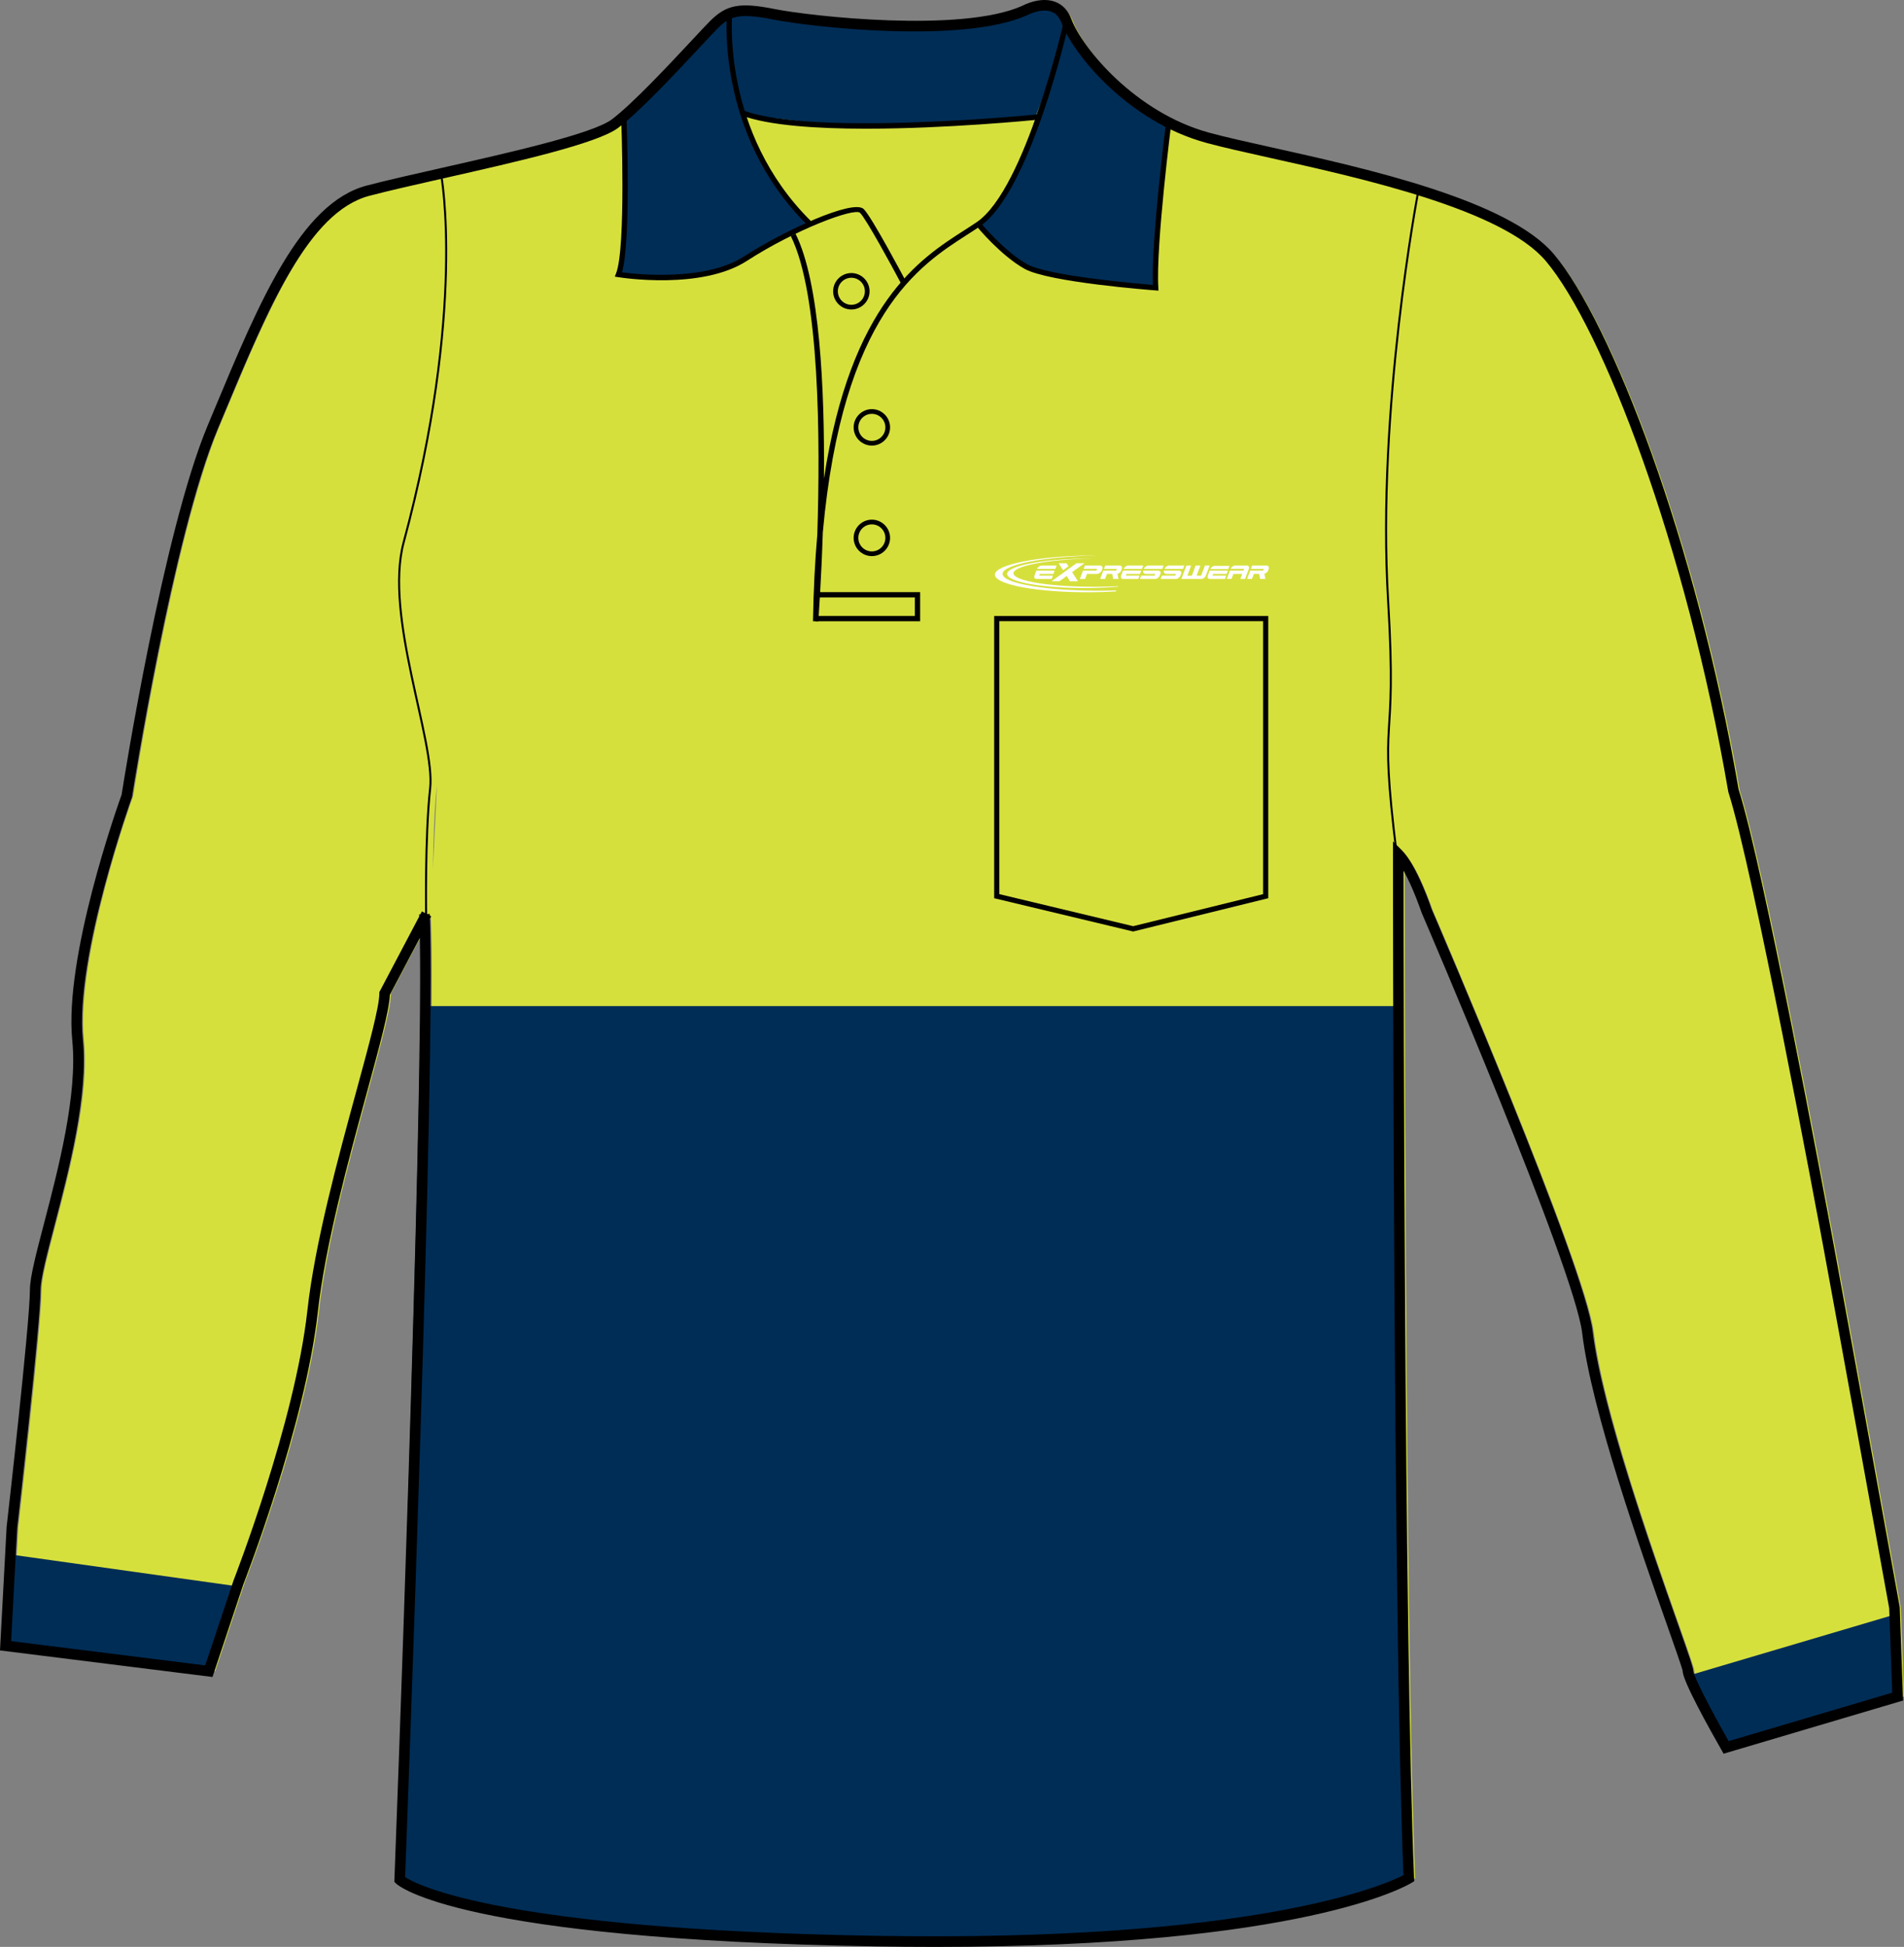
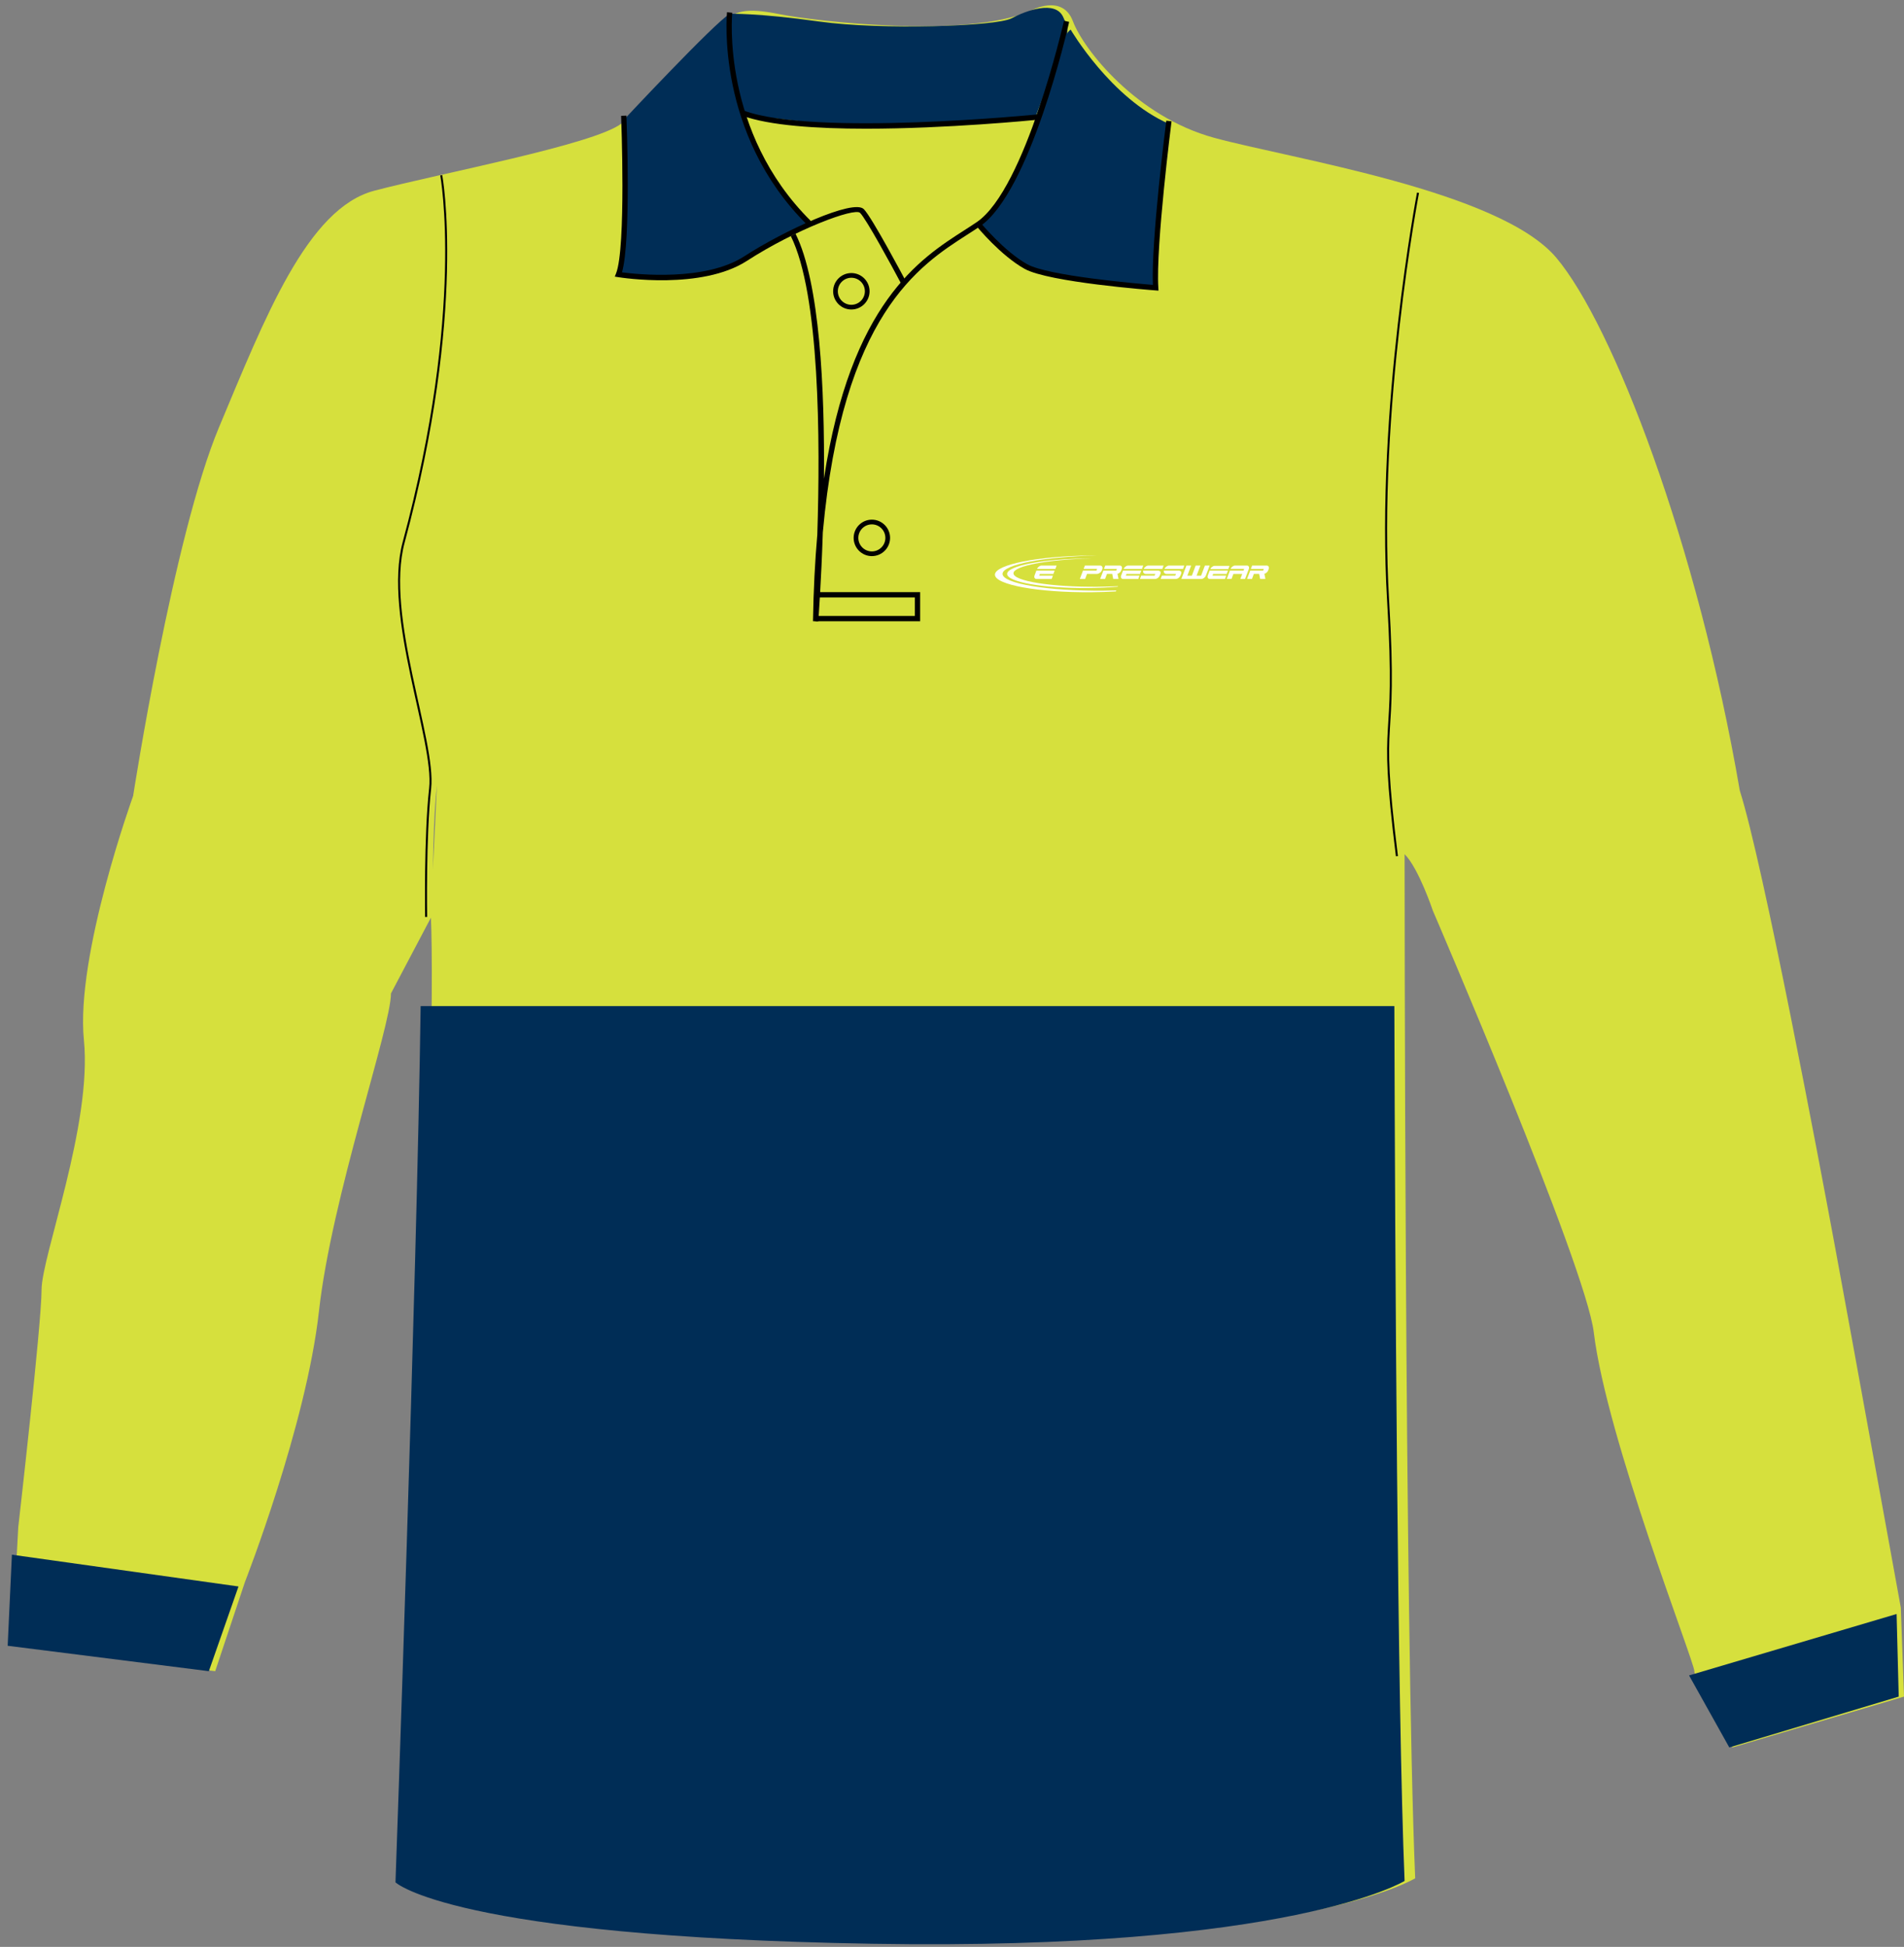
<svg xmlns="http://www.w3.org/2000/svg" version="1.1" id="Layer_1" x="0px" y="0px" width="782.505px" height="799.998px" viewBox="0 0 782.505 799.998" enable-background="new 0 0 782.505 799.998" xml:space="preserve">
  <rect x="0" y="0" width="782.505" height="799.998" fill="#808080" stroke="none" />
  <g id="side" display="none">
</g>
  <g id="back" display="none">
</g>
  <g id="front">
    <path id="primary" fill="#D6E03D" d="M179.573,322.708c-2.175,19.576-1.652,52.806-1.652,52.806l-17.242,32.691   c0,13.924-24.368,83.549-29.589,130.545s-30.46,111.396-30.46,111.396L88.445,686.7L4.896,676.257l2.609-48.738   c0,0,9.574-83.549,9.574-97.473s20.887-67.884,17.404-102.694C31,392.54,54.717,327.049,54.717,327.049   s16.462-106.57,35.313-151.525c18.851-44.954,36.25-89.912,63.805-97.159c27.553-7.25,89.909-18.851,101.506-27.55   c11.603-8.702,34.801-34.804,40.604-40.604c5.8-5.802,10.152-7.253,24.65-4.354c14.501,2.9,76.856,10.154,102.96-1.449   c0,0,13.053-7.25,17.402,4.35c4.35,11.602,26.102,39.153,58.002,47.854c31.903,8.702,117.451,21.751,140.658,49.301   c23.209,27.554,58.012,117.463,75.407,218.967c9.541,29.813,32.67,152.516,39.196,187.763   c6.527,35.247,26.977,147.949,26.977,147.949l1.307,36.553l-70.492,20.884c0,0-15.666-27.413-15.666-31.328   c0-3.919-36.113-95.734-41.336-139.247c-3.283-27.343-66.145-173.273-66.145-173.273s-5.805-17.397-11.604-23.2   c0,0,0,316.419,4.35,420.824c0,0-46.396,28.71-218.956,25.813c-172.565-2.904-195.768-25.231-195.768-25.231   s13.057-340.188,10.152-396.75" />
    <g id="secondary">
      <path fill="#002D56" d="M162.536,773.47c0,0,23.201,22.33,195.765,25.232c172.559,2.896,218.959-25.813,218.959-25.813    c-2.973-71.267-3.912-258.698-4.211-359.468H172.875C171.33,526.818,162.536,773.47,162.536,773.47z" />
      <path fill="#002D56" d="M299.927,5.688c0,0-0.872,27.415,7.396,47.866c8.268,20.451,25.673,38.728,25.673,38.728    s-21.756,9.574-31.767,16.971c-10.013,7.397-46.129,3.48-46.129,3.48s4.354-57.876,1.308-63.531    C256.411,49.203,293.834,9.17,299.927,5.688z" />
      <path fill="#002D56" d="M440.046,12.217c0,0,16.537,28.284,40.469,38.728c0,0-6.525,52.218-6.094,67.447    c0,0-41.336-3.479-50.041-6.963c-8.705-3.482-22.191-18.276-22.191-18.276s14.357-13.49,19.58-31.767    c5.225-18.277,13.926-43.08,13.926-43.08S438.74,12.653,440.046,12.217z" />
      <path fill="#002D56" d="M299.927,5.688c0,0,10.986-0.436,36.771,3.154s72.775,1.958,78.979-1.306s17.949-7.506,21.213-0.652    s0.98,8.159,0.98,8.159l-12.403,33.289c0,0-58.744,3.916-68.859,3.916c-10.117,0-51.565-5.222-51.565-5.222    S299.711,23.423,299.927,5.688z" />
      <polygon fill="#002D56" points="694.175,688.442 710.706,718.031 780.335,697.145 779.462,663.203   " />
      <polygon fill="#002D56" points="98.016,651.89 85.833,686.701 3.155,676.258 4.896,638.836   " />
    </g>
    <path d="M355.943,52.882c-20.313,0-39.933-1.292-51.022-5.399l0.755-2.039c28.797,10.663,119.86,1.662,120.78,1.569l0.221,2.165   C424.333,49.409,389.223,52.882,355.943,52.882z" />
    <path d="M370.33,116.509c-3.814-7.2-14.278-26.455-16.861-29.037c-2.263-2.257-26.553,6.816-46.494,19.72   c-18.625,12.052-51.573,6.911-52.968,6.687l-1.342-0.217l0.503-1.261c4.214-10.538,2.12-64.266,2.1-64.809l2.174-0.086   c0.085,2.151,1.994,51.127-1.815,64.403c6.28,0.82,34.245,3.757,50.167-6.544c16.396-10.606,44.918-23.729,49.212-19.43   c3.34,3.34,16.679,28.488,17.246,29.559L370.33,116.509z" />
    <path d="M331.723,92.37C294.005,55.046,298.726,5.517,298.78,5.021l2.162,0.228c-0.051,0.485-4.646,49.006,32.31,85.574   L331.723,92.37z" />
    <path d="M336.293,255.359l-2.173-0.102c0.214-12.893,0.823-24.682,1.771-35.492c1.258-38.903,0.996-98.997-10.901-122.789   l1.942-0.974c10.021,20.039,12.02,63.979,11.695,100.677c11.022-72.157,39.403-90.348,57.734-102.092   c1.819-1.166,3.536-2.266,5.11-3.344c20.074-13.736,35.652-82.037,35.813-82.727l2.12,0.478   c-0.638,2.846-15.927,69.828-36.7,84.043c-1.596,1.088-3.328,2.2-5.168,3.378c-19.717,12.634-51.252,32.833-59.372,122.311   C337.511,238.901,336.42,253.663,336.293,255.359z" />
    <path d="M476.12,119.421l-1.246-0.095c-1.785-0.132-43.855-3.344-53.738-8.832c-9.854-5.478-19.482-17.17-19.887-17.666   l1.684-1.375c0.096,0.117,9.773,11.866,19.265,17.138c8.562,4.757,44.481,7.888,51.614,8.471   c-0.73-18.312,5.25-65.433,5.511-67.475l2.155,0.274c-0.064,0.51-6.502,51.213-5.432,68.312L476.12,119.421z" />
    <path fill="none" stroke="#010101" stroke-width="1.666" stroke-miterlimit="10" d="M325.961,96.488" />
    <polygon points="378.165,255.275 335.179,255.275 335.179,253.1 375.99,253.1 375.99,245.488 335.749,245.488 335.749,243.313    378.165,243.313  " />
-     <path d="M384.357,799.998c-7.833,0-15.929-0.066-24.354-0.207c-171.45-2.884-196.264-24.9-197.238-25.839l-0.701-0.677l0.035-0.975   c0.125-3.243,11.84-309.835,10.454-386.904l-12.321,23.364c-0.238,6.413-4.352,21.483-9.519,40.417   c-7.591,27.822-17.036,62.449-20.078,89.811c-5.191,46.741-30.342,111.306-30.593,111.952L87.33,689.081L0,678.166l2.721-50.762   c0.107-0.966,9.572-83.714,9.572-97.355c0-5.15,2.559-14.936,5.799-27.323c5.84-22.329,13.84-52.91,11.615-75.155   c-3.428-34.283,18.58-96.331,20.281-101.063c0.838-5.356,17.086-108.091,35.425-151.823l2.984-7.139   c18.068-43.273,35.137-84.144,62.271-91.282c8.05-2.121,19.123-4.622,30.845-7.271c27.646-6.25,62.061-14.025,69.909-19.916   c8.548-6.412,23.958-22.922,33.164-32.787c3.201-3.431,5.729-6.142,7.203-7.616c6.802-6.802,12.279-7.822,26.619-4.948   c14.413,2.883,76.468,9.888,101.646-1.303c0.133-0.084,7.285-3.995,13.518-1.704c3.139,1.153,5.43,3.603,6.809,7.275   c4.389,11.703,26.139,38.227,56.531,46.52c6.686,1.821,15.717,3.832,26.176,6.158c38.547,8.576,96.793,21.54,115.578,43.84   c23.549,27.963,58.355,117.83,75.863,219.852c10.063,31.62,34.432,162.026,39.221,187.879   c6.451,34.85,26.771,146.832,26.977,147.957l0.035,0.312l1.367,38.237l-73.766,21.854l-0.855-1.497   c-4.795-8.394-15.951-28.354-15.951-32.411c-0.162-1.148-3.074-9.401-6.438-18.956c-10.854-30.762-31.041-88.015-34.883-120.032   c-3.209-26.718-65.352-171.214-65.979-172.669c-0.092-0.264-3.447-10.229-7.435-17.277c0.036,46.578,0.399,319.252,4.345,413.951   l0.055,1.271l-1.08,0.668C578.32,774.784,535.724,799.998,384.357,799.998z M166.492,771.32   c5.063,3.284,40.021,21.537,193.588,24.118c155.72,2.607,208.751-20.852,216.695-24.898   c-4.247-104.625-4.299-416.408-4.299-419.563v-5.249l3.711,3.71c6.1,6.094,11.895,23.319,12.134,24.049   c2.505,5.798,62.954,146.36,66.235,173.701c3.783,31.539,23.873,88.498,34.662,119.102c5.424,15.382,6.693,19.107,6.693,20.402   c0.174,2.31,7.379,16.155,14.523,28.757l67.227-19.918l-1.24-34.713c-0.867-4.776-20.611-113.546-26.951-147.785   c-2.936-15.848-28.959-155.722-39.129-187.499l-0.07-0.294c-17.373-101.353-51.736-190.401-74.93-217.933   c-17.83-21.174-75.217-33.944-113.191-42.396c-10.51-2.339-19.596-4.36-26.375-6.209c-32.291-8.809-54.666-36.383-59.467-49.188   c-0.926-2.469-2.311-4.012-4.232-4.722c-4.313-1.578-10.018,1.48-10.072,1.511c-26.666,11.867-89.128,4.743-104.442,1.682   c-14.345-2.869-17.771-1.156-22.688,3.757c-1.42,1.42-3.926,4.107-7.1,7.506c-9.906,10.613-24.877,26.655-33.732,33.301   c-8.598,6.448-42.048,14.01-71.563,20.681c-11.684,2.639-22.72,5.133-30.695,7.235c-25.055,6.592-41.722,46.5-59.364,88.751   l-2.989,7.146c-18.528,44.192-35.005,149.951-35.169,151.015l-0.103,0.41c-0.236,0.65-23.507,65.429-20.115,99.345   c2.302,23.024-5.812,54.041-11.736,76.689c-3.037,11.607-5.656,21.633-5.656,26.222c0,13.891-9.196,94.306-9.589,97.72   l-2.489,46.581l79.768,9.972l11.622-34.857c0.29-0.747,25.232-64.786,30.359-110.95c3.079-27.7,12.572-62.509,20.207-90.479   c5.026-18.436,9.373-34.354,9.373-39.828v-0.537l16.398-31.101c-0.014-0.274-0.025-0.554-0.04-0.82l0.486-0.022l0.646-1.228   l2.063,1.089l1.151-0.058c0.01,0.222,0.021,0.452,0.031,0.686l0.603,0.316l-0.543,1.029   C179.106,437.371,167.315,749.748,166.492,771.32z" />
    <path d="M358.319,228.509c-4.128,0-7.488-3.359-7.488-7.487c0-4.131,3.36-7.491,7.488-7.491c4.127,0,7.485,3.36,7.485,7.491   C365.803,225.152,362.446,228.509,358.319,228.509z M358.319,215.466c-3.063,0-5.557,2.492-5.557,5.556   c0,3.064,2.491,5.554,5.557,5.554c3.063,0,5.553-2.491,5.553-5.554C363.871,217.959,361.381,215.466,358.319,215.466z" />
-     <path d="M358.319,183.098c-4.128,0-7.488-3.36-7.488-7.491c0-4.128,3.36-7.488,7.488-7.488c4.127,0,7.485,3.36,7.485,7.488   C365.803,179.738,362.446,183.098,358.319,183.098z M358.319,170.053c-3.063,0-5.557,2.491-5.557,5.554   c0,3.064,2.491,5.556,5.557,5.556c3.063,0,5.553-2.493,5.553-5.556S361.381,170.053,358.319,170.053z" />
    <path d="M349.89,127.178c-4.131,0-7.487-3.361-7.487-7.491c0-4.128,3.358-7.488,7.487-7.488c4.126,0,7.487,3.36,7.487,7.488   C357.375,123.817,354.017,127.178,349.89,127.178z M349.89,114.134c-3.063,0-5.558,2.491-5.558,5.554   c0,3.064,2.494,5.556,5.558,5.556s5.555-2.494,5.555-5.556C355.445,116.626,352.952,114.134,349.89,114.134z" />
-     <path d="M465.71,382.759l-57.123-13.673V253.112h112.648v115.969L465.71,382.759z M410.714,367.407l54.992,13.164l53.404-13.159   V255.237h-108.4v112.17H410.714z" />
    <path fill="none" stroke="#000000" stroke-width="0.833" stroke-miterlimit="10" d="M181.345,72.022   c0,0,10.294,55.46-15.444,150.805c-8.181,30.305,13.052,81.57,10.877,101.146c-2.177,19.576-1.652,52.805-1.652,52.805" />
    <path fill="none" stroke="#000000" stroke-width="0.833" stroke-miterlimit="10" d="M574.104,351.811   c-7.977-64.17,0.314-39.341-3.621-105.055c-4.721-78.669,12.289-167.552,12.289-167.552" />
    <g>
-       <path fill="#FFFFFF" d="M445.694,231.433h-3.252l-10.313,7.421h3.254l3.01-2.167l1.365,2.167h3.26l-2.387-3.776L445.694,231.433    L445.694,231.433z M435.081,231.433h3.254l0.797,1.258l-2.229,1.619L435.081,231.433L435.081,231.433z" />
      <g>
        <path fill="#FFFFFF" d="M504.792,233.849l0.506-1.34h-6.059c-0.357,0-0.725,0.138-1.088,0.413     c-0.348,0.257-0.586,0.568-0.732,0.929C499.876,233.851,502.331,233.849,504.792,233.849L504.792,233.849z" />
        <g>
          <path fill="#FFFFFF" d="M493.724,237.908c0.357,0,0.732-0.14,1.107-0.419c0.369-0.283,0.629-0.625,0.775-1.026l1.535-4.061      h-1.949l-1.563,4.136h-1.853l1.563-4.136h-1.953l-1.559,4.136h-1.854l1.564-4.136h-1.949l-2.074,5.506H493.724L493.724,237.908z      " />
          <path fill="#FFFFFF" d="M517.485,235.817l0.412,2.083h2.152l-0.408-2.135c0.611-0.154,1.268-0.653,1.508-1.285l0.242-0.646      c0.158-0.396,0.146-0.736-0.023-1.026c-0.154-0.279-0.424-0.42-0.816-0.42h-5.949l-0.518,1.381h5.313l-0.271,0.685      c-1.031,0-4.002,0-5.303,0l-1.297,3.44h2.006l0.783-2.075L517.485,235.817L517.485,235.817z" />
          <path fill="#FFFFFF" d="M498.32,236.525l0.262-0.692h5.553l0.525-1.386c-2.51,0-5.01,0.008-7.508,0.008l-0.75,1.991      c-0.15,0.402-0.143,0.744,0.012,1.026c0.152,0.281,0.414,0.423,0.799,0.423h6.211l0.518-1.368h-5.617v-0.002H498.32z" />
          <path fill="#FFFFFF" d="M506.901,235.828l-0.77,2.063h-1.941l1.291-3.441h3.096h2.479l0.275-0.697h-5.584      c0.148-0.368,0.402-0.685,0.75-0.948c0.373-0.279,0.748-0.419,1.115-0.419h4.83c0.371,0,0.633,0.14,0.785,0.419      c0.152,0.276,0.158,0.598,0.025,0.967l-1.551,4.12h-1.936l0.771-2.063L506.901,235.828L506.901,235.828z" />
        </g>
      </g>
      <g>
        <path fill="#FFFFFF" d="M427.097,236.527l0.264-0.692h5.557l0.521-1.383c-2.51,0-5,0.005-7.506,0.005l-0.748,1.989     c-0.156,0.405-0.145,0.747,0.01,1.028c0.15,0.282,0.41,0.424,0.801,0.424h6.217l0.512-1.371H427.097L427.097,236.527z      M433.739,233.762l0.516-1.371h-6.191c-0.367,0-0.738,0.144-1.117,0.426c-0.352,0.263-0.596,0.579-0.75,0.947     C428.704,233.762,431.224,233.762,433.739,233.762L433.739,233.762z" />
        <path fill="#FFFFFF" d="M447.823,235.83h1.246h1.682c0.416,0,0.828-0.144,1.227-0.426c0.41-0.287,0.652-0.532,0.809-0.922     l0.252-0.655c0.143-0.389,0.116-0.728-0.068-1.015c-0.184-0.283-0.488-0.426-0.914-0.426h-6.186l-0.518,1.368h5.537l-0.279,0.702     c-0.986,0-4.059,0-5.52,0l-1.293,3.436h2.168l0.775-2.067h1.082V235.83L447.823,235.83z" />
        <path fill="#FFFFFF" d="M457.108,235.822l0.41,2.084h2.154l-0.406-2.136c0.615-0.154,1.266-0.653,1.508-1.285l0.24-0.647     c0.156-0.396,0.152-0.738-0.023-1.025c-0.148-0.283-0.424-0.426-0.816-0.426h-5.941l-0.521,1.378h5.314l-0.27,0.685     c-1.033,0-4.004,0-5.301,0l-1.303,3.443h2.01l0.785-2.075h2.16V235.822L457.108,235.822z" />
        <path fill="#FFFFFF" d="M462.692,236.527l0.264-0.692h5.559l0.521-1.383c-2.51,0-5.003,0.005-7.508,0.005l-0.742,1.989     c-0.15,0.405-0.15,0.747,0.01,1.028c0.148,0.282,0.412,0.424,0.793,0.424h6.221l0.51-1.371H462.692L462.692,236.527z      M469.331,233.762l0.52-1.371h-6.193c-0.373,0-0.744,0.144-1.117,0.426c-0.352,0.263-0.598,0.579-0.75,0.947     C464.304,233.762,466.82,233.762,469.331,233.762L469.331,233.762z" />
        <path fill="#FFFFFF" d="M474.813,235.83h-4.021c-0.207,0-0.381-0.094-0.527-0.18c-0.143-0.089-0.26-0.193-0.346-0.321     c-0.078-0.127-0.121-0.271-0.131-0.44c-0.014-0.135,0.018-0.277,0.059-0.437c2.021,0,4.049,0,6.072,0     c0.213,0,0.393,0.067,0.557,0.133c0.162,0.064,0.285,0.154,0.379,0.264c0.098,0.109,0.145,0.239,0.162,0.394     c0.015,0.157-0.016,0.329-0.088,0.525l-0.234,0.585c-0.15,0.395-0.441,0.833-0.836,1.12c-0.393,0.281-0.795,0.423-1.197,0.423     h-6.152l0.498-1.376h5.508L474.813,235.83L474.813,235.83z M470.07,233.767c0.141-0.368,0.406-0.688,0.773-0.952     c0.393-0.291,0.793-0.431,1.199-0.431h6.17l-0.516,1.383C475.149,233.767,472.618,233.767,470.07,233.767L470.07,233.767z" />
        <path fill="#FFFFFF" d="M483.323,235.83h-4.02c-0.205,0-0.383-0.094-0.531-0.18c-0.145-0.089-0.254-0.193-0.336-0.321     c-0.082-0.127-0.127-0.271-0.137-0.44c-0.012-0.135,0.014-0.277,0.055-0.437c2.029,0,4.055,0,6.078,0     c0.205,0,0.393,0.067,0.551,0.133c0.166,0.064,0.291,0.154,0.385,0.264c0.096,0.109,0.143,0.239,0.156,0.394     c0.023,0.157-0.01,0.329-0.077,0.525l-0.237,0.585c-0.152,0.395-0.443,0.833-0.838,1.12c-0.393,0.281-0.793,0.423-1.199,0.423     h-6.152l0.502-1.376h5.496L483.323,235.83L483.323,235.83z M478.589,233.767c0.135-0.368,0.4-0.688,0.77-0.952     c0.396-0.291,0.799-0.431,1.199-0.431h6.168l-0.516,1.383C483.661,233.767,481.128,233.767,478.589,233.767L478.589,233.767z" />
      </g>
      <path fill="#FFFFFF" d="M447.052,229.49c0.666-0.005,1.33-0.008,1.99-0.005c-18.105,0.334-32.527,2.995-32.527,6.084    c0,3.208,15.57,5.694,34.66,5.538c2.846-0.026,5.617-0.11,8.271-0.237l-0.084,0.211c-3.811,0.313-7.963,0.501-12.311,0.537    c-18.258,0.154-33.148-2.449-33.148-5.785C413.903,232.496,428.79,229.642,447.052,229.49L447.052,229.49z" />
      <path fill="#FFFFFF" d="M448.556,228.266c0.803-0.008,1.596-0.008,2.387-0.005c-21.66,0.409-38.916,3.712-38.916,7.556    c0,3.989,18.625,7.086,41.467,6.898c1.783-0.017,3.545-0.05,5.271-0.104l-0.16,0.406c-3.211,0.187-6.575,0.301-10.049,0.329    c-21.838,0.184-39.658-3.055-39.658-7.208C408.897,231.984,426.718,228.449,448.556,228.266L448.556,228.266z" />
    </g>
  </g>
</svg>